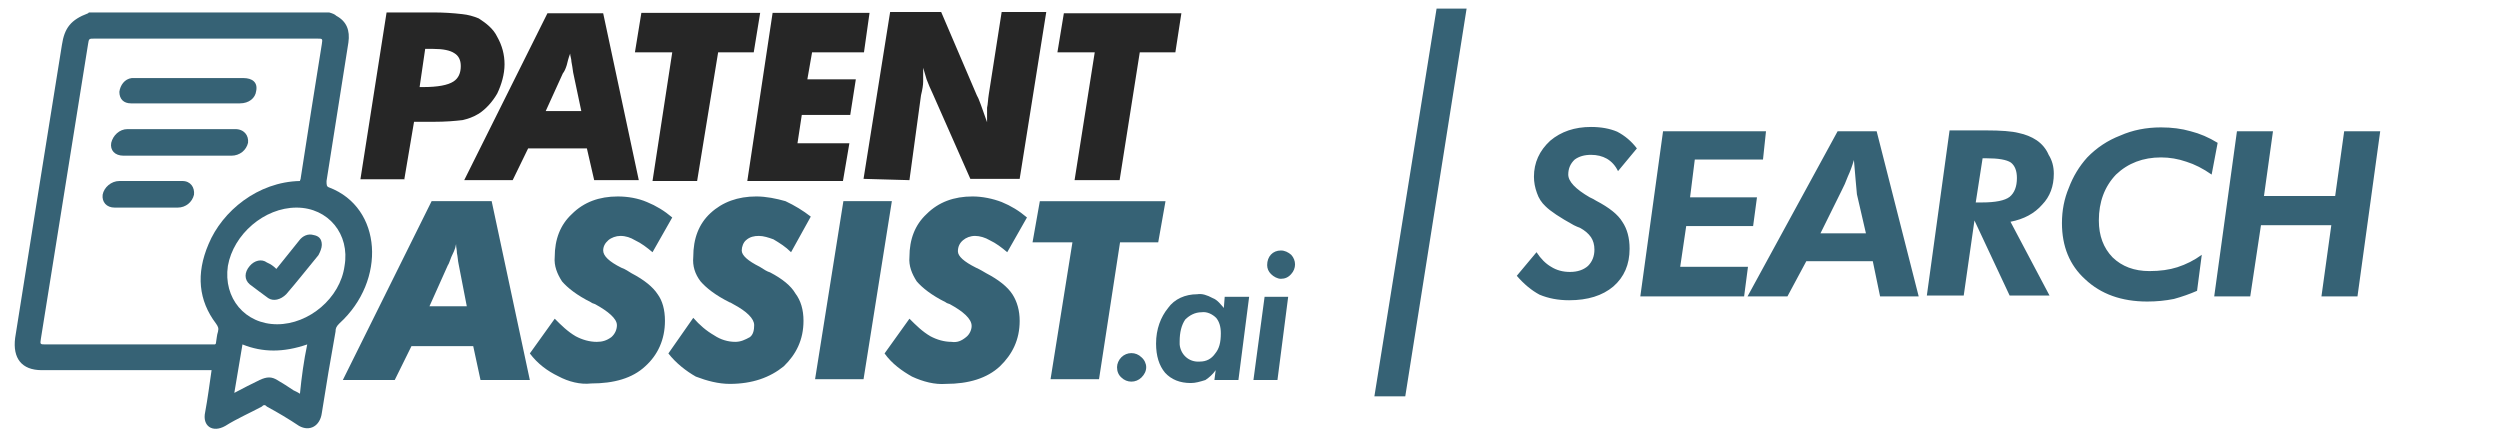
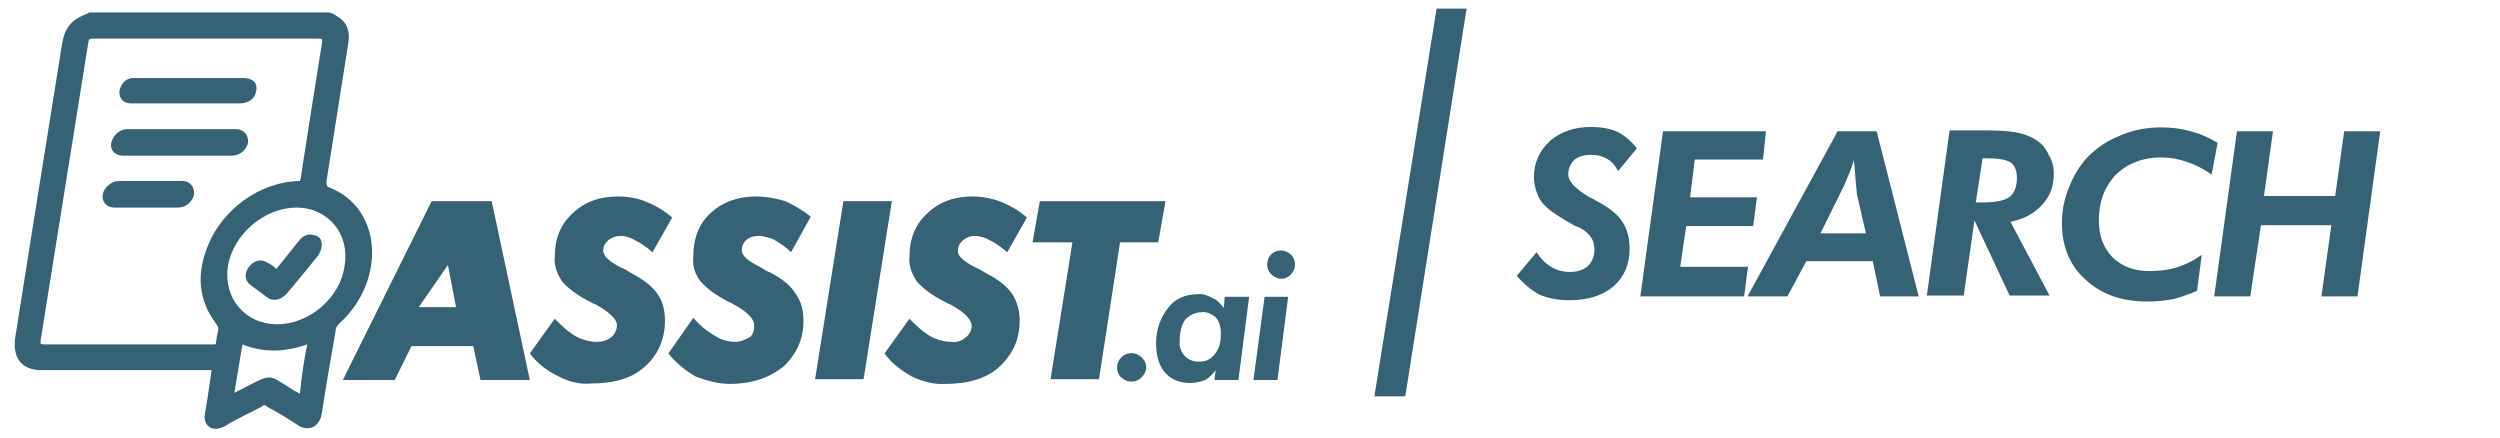
<svg xmlns="http://www.w3.org/2000/svg" version="1.2" viewBox="0 0 582 102" width="120" height="21">
  <style>.a{fill:#366275}.b{fill:#262626}</style>
  <path fill-rule="evenodd" class="a" d="m261 88c1.3 1.3 3.4 1.3 4.7 0 0.7-0.7 1.1-1.5 1.1-2.4 0-0.8-0.4-1.7-1.1-2.3-1.3-1.3-3.4-1.3-4.7 0-0.6 0.6-1 1.5-1 2.3q0 1.5 1 2.4zm29.8-18.8h-5.7l-0.2 2.6c-0.7-0.8-1.5-1.9-2.6-2.3-1.3-0.7-2.5-1.1-3.6-0.9-2.8 0-5.3 1.1-6.8 3.2-1.7 2.1-2.8 4.9-2.8 8.3q0 4.3 2.1 6.8 2.2 2.4 6 2.4c1.1 0 2.1-0.3 3.4-0.7 0.9-0.6 1.7-1.3 2.4-2.3l-0.3 2.3h5.6zm-7.9 13.2c-0.9 1.3-2.1 1.9-3.6 1.9-2.6 0.2-4.5-1.7-4.7-4q0-0.2 0-0.7 0-3.2 1.3-5.1c1-1 2.3-1.7 3.8-1.7 1.3-0.2 2.6 0.5 3.4 1.3q1.1 1.3 1.1 3.6c0 2.2-0.4 3.6-1.3 4.7zm13-18.5c0.6 0.6 1.5 1.1 2.3 1.1 0.9 0 1.7-0.3 2.4-1.1 1.2-1.3 1.2-3.2 0-4.5-0.7-0.6-1.5-1-2.4-1-1.9 0-3.2 1.4-3.2 3.4q0 1.2 0.9 2.1zm1.5 24.7l2.5-19.4h-5.5l-2.6 19.4z" />
-   <path fill-rule="evenodd" class="a" d="m91.6 88.6l3.9-7.9h14.4l1.7 7.9h11.5l-8.9-41.7h-14l-20.7 41.7zm12.4-26.8c0.2-0.2 0.4-0.9 0.8-1.9 0.4-0.9 0.9-1.7 1.1-3 0 0.9 0.2 1.3 0.2 2.1 0.2 0.9 0.2 1.7 0.4 2.6l1.9 9.8h-8.7zm19.1 20.6c1.8 2.4 4.1 4.1 6.6 5.3 2.4 1.3 5.2 2 7.7 1.7 5.3 0 9.6-1.2 12.6-4 2.9-2.6 4.6-6.2 4.6-10.6 0-2.6-0.6-4.7-1.7-6.2q-1.7-2.6-6.1-4.9c-0.7-0.4-1.3-0.9-2.4-1.3q-4.2-2.1-4.2-4c0-0.9 0.4-1.7 1.2-2.4 0.7-0.6 1.8-1 2.8-1 1.3 0 2.4 0.4 3.4 1 1.5 0.7 2.8 1.7 4.1 2.8l4.6-8.1q-2.7-2.3-5.9-3.6c-2.1-0.9-4.5-1.3-6.8-1.3-4.3 0-7.9 1.3-10.7 4.1-2.7 2.5-4 5.9-4 10-0.2 2.1 0.6 4 1.7 5.7 1.3 1.5 3.4 3.2 6.8 4.9 0.2 0.2 0.4 0.2 0.9 0.4 3.1 1.7 5.1 3.4 5.1 4.9 0 1.1-0.5 2.1-1.3 2.8-1.1 0.8-2.1 1.1-3.4 1.1-1.7 0-3.4-0.5-4.9-1.3-1.9-1.1-3.4-2.6-4.9-4.1zm32.3 0c1.7 2.2 4.1 4.1 6.4 5.4 2.6 1 5.3 1.7 7.9 1.7 5.3 0 9.4-1.5 12.6-4.1 2.9-2.8 4.6-6.2 4.6-10.6q0-3.9-1.9-6.4-1.5-2.6-5.9-4.9c-0.7-0.2-1.3-0.6-2.4-1.3q-4.2-2.1-4.2-3.8c0-0.9 0.4-1.9 1-2.4 0.9-0.8 1.9-1 3-1 1.1 0 2.3 0.4 3.4 0.8 1.5 0.9 2.8 1.7 4.1 3l4.6-8.3q-2.7-2.1-5.9-3.6c-2.1-0.6-4.5-1.1-6.8-1.1-4.3 0-7.9 1.3-10.7 3.9-2.7 2.5-4 5.9-4 10.2-0.2 2.1 0.4 4 1.7 5.7 1.3 1.5 3.4 3.2 6.8 4.9 0.2 0 0.4 0.2 0.8 0.4 3.2 1.7 4.9 3.4 4.9 4.9 0 1.1-0.2 2.2-1 2.8-1.1 0.6-2.1 1.1-3.4 1.1-1.7 0-3.4-0.5-4.9-1.5-1.9-1.1-3.4-2.4-4.9-4.1zm45.5 6l6.6-41.5h-11.3l-6.6 41.5zm4.9-6c1.7 2.4 4.1 4.1 6.4 5.4 2.6 1.2 5.3 1.9 7.9 1.7 5.3 0 9.6-1.3 12.6-4.1 2.9-2.8 4.6-6.2 4.6-10.6 0-2.4-0.6-4.5-1.7-6.2q-1.7-2.6-6.1-4.9c-0.7-0.4-1.3-0.8-2.4-1.3q-4.2-2.1-4.2-3.8 0-1.6 1.2-2.6c0.7-0.6 1.7-1 2.8-1 1.1 0 2.4 0.4 3.4 1 1.5 0.7 2.8 1.7 4.1 2.8l4.6-8.1q-2.7-2.3-5.9-3.6c-2.1-0.8-4.5-1.3-6.8-1.3-4.3 0-7.9 1.3-10.7 4.1-2.7 2.5-4 5.9-4 10-0.2 2.1 0.6 4 1.7 5.7 1.3 1.5 3.4 3.2 6.8 4.9 0.2 0.2 0.4 0.2 0.9 0.4 3.1 1.7 5.1 3.4 5.1 5.1 0 0.9-0.5 2-1.3 2.6-1.1 0.9-2.1 1.3-3.4 1.1-1.7 0-3.4-0.5-4.9-1.3-1.9-1.1-3.4-2.6-4.9-4.1zm50 6l4.9-31.9h8.9l1.7-9.6h-29.3l-1.7 9.6h9.3l-5.1 31.9z" />
-   <path fill-rule="evenodd" class="b" d="m93.8 42l2.3-13.6h4.3c3.2 0 5.3-0.2 7-0.4 1.3-0.3 2.5-0.7 3.8-1.5 1.7-1.1 3.2-2.8 4.3-4.7 1-2.1 1.7-4.5 1.7-6.8q0-3.4-1.7-6.4c-0.9-1.9-2.6-3.2-4.3-4.3q-1.9-0.8-3.8-1-3.4-0.4-6.8-0.4h-10.9l-6.1 38.9h10.2zm4.9-30.6h1.9q3.4 0 4.9 1 1.5 0.9 1.5 3 0 2.5-1.7 3.6-2 1.3-7.1 1.3h-0.8zm20.4 30.6l3.6-7.4h13.7l1.7 7.4h10.4l-8.3-38.9h-13l-19.4 38.9zm11.7-24.9q0.5-0.6 0.9-1.9c0.2-0.8 0.4-1.7 0.8-2.7 0 0.6 0.3 1.2 0.3 1.9q0.2 1 0.4 2.5l1.9 9h-8.3zm31.3 25.1l4.9-30h8.3l1.5-9.2h-27.7l-1.5 9.2h8.7l-4.6 30zm24.4-15.4h11.3l1.3-8.3h-11.3l1.1-6.3h12.1l1.3-9.2h-22.6l-5.9 39.2h22.3l1.5-8.8h-12.1zm25.1 15.2l2.7-19.8q0.5-2 0.5-3.2c0-0.9 0-1.5 0-2.2v-1c0.2 0.8 0.6 1.9 0.8 2.7 0.4 1.1 0.9 2.2 1.5 3.5l8.7 19.7h11.5l6.2-38.9h-10.4l-3 19.2c-0.2 1.2-0.2 2.3-0.4 3.1 0 0.9 0 1.7 0 2.4v1c-0.7-1.9-1.3-3.8-2-5.5-0.2-0.4-0.4-0.8-0.4-0.8l-8.3-19.4h-11.9l-6.2 38.9zm49 0l4.7-29.8h8.3l1.4-9.1h-27.4l-1.5 9.1h8.7l-4.7 29.8z" />
+   <path fill-rule="evenodd" class="a" d="m91.6 88.6l3.9-7.9h14.4l1.7 7.9h11.5l-8.9-41.7h-14l-20.7 41.7zm12.4-26.8l1.9 9.8h-8.7zm19.1 20.6c1.8 2.4 4.1 4.1 6.6 5.3 2.4 1.3 5.2 2 7.7 1.7 5.3 0 9.6-1.2 12.6-4 2.9-2.6 4.6-6.2 4.6-10.6 0-2.6-0.6-4.7-1.7-6.2q-1.7-2.6-6.1-4.9c-0.7-0.4-1.3-0.9-2.4-1.3q-4.2-2.1-4.2-4c0-0.9 0.4-1.7 1.2-2.4 0.7-0.6 1.8-1 2.8-1 1.3 0 2.4 0.4 3.4 1 1.5 0.7 2.8 1.7 4.1 2.8l4.6-8.1q-2.7-2.3-5.9-3.6c-2.1-0.9-4.5-1.3-6.8-1.3-4.3 0-7.9 1.3-10.7 4.1-2.7 2.5-4 5.9-4 10-0.2 2.1 0.6 4 1.7 5.7 1.3 1.5 3.4 3.2 6.8 4.9 0.2 0.2 0.4 0.2 0.9 0.4 3.1 1.7 5.1 3.4 5.1 4.9 0 1.1-0.5 2.1-1.3 2.8-1.1 0.8-2.1 1.1-3.4 1.1-1.7 0-3.4-0.5-4.9-1.3-1.9-1.1-3.4-2.6-4.9-4.1zm32.3 0c1.7 2.2 4.1 4.1 6.4 5.4 2.6 1 5.3 1.7 7.9 1.7 5.3 0 9.4-1.5 12.6-4.1 2.9-2.8 4.6-6.2 4.6-10.6q0-3.9-1.9-6.4-1.5-2.6-5.9-4.9c-0.7-0.2-1.3-0.6-2.4-1.3q-4.2-2.1-4.2-3.8c0-0.9 0.4-1.9 1-2.4 0.9-0.8 1.9-1 3-1 1.1 0 2.3 0.4 3.4 0.8 1.5 0.9 2.8 1.7 4.1 3l4.6-8.3q-2.7-2.1-5.9-3.6c-2.1-0.6-4.5-1.1-6.8-1.1-4.3 0-7.9 1.3-10.7 3.9-2.7 2.5-4 5.9-4 10.2-0.2 2.1 0.4 4 1.7 5.7 1.3 1.5 3.4 3.2 6.8 4.9 0.2 0 0.4 0.2 0.8 0.4 3.2 1.7 4.9 3.4 4.9 4.9 0 1.1-0.2 2.2-1 2.8-1.1 0.6-2.1 1.1-3.4 1.1-1.7 0-3.4-0.5-4.9-1.5-1.9-1.1-3.4-2.4-4.9-4.1zm45.5 6l6.6-41.5h-11.3l-6.6 41.5zm4.9-6c1.7 2.4 4.1 4.1 6.4 5.4 2.6 1.2 5.3 1.9 7.9 1.7 5.3 0 9.6-1.3 12.6-4.1 2.9-2.8 4.6-6.2 4.6-10.6 0-2.4-0.6-4.5-1.7-6.2q-1.7-2.6-6.1-4.9c-0.7-0.4-1.3-0.8-2.4-1.3q-4.2-2.1-4.2-3.8 0-1.6 1.2-2.6c0.7-0.6 1.7-1 2.8-1 1.1 0 2.4 0.4 3.4 1 1.5 0.7 2.8 1.7 4.1 2.8l4.6-8.1q-2.7-2.3-5.9-3.6c-2.1-0.8-4.5-1.3-6.8-1.3-4.3 0-7.9 1.3-10.7 4.1-2.7 2.5-4 5.9-4 10-0.2 2.1 0.6 4 1.7 5.7 1.3 1.5 3.4 3.2 6.8 4.9 0.2 0.2 0.4 0.2 0.9 0.4 3.1 1.7 5.1 3.4 5.1 5.1 0 0.9-0.5 2-1.3 2.6-1.1 0.9-2.1 1.3-3.4 1.1-1.7 0-3.4-0.5-4.9-1.3-1.9-1.1-3.4-2.6-4.9-4.1zm50 6l4.9-31.9h8.9l1.7-9.6h-29.3l-1.7 9.6h9.3l-5.1 31.9z" />
  <path class="a" d="m76.3 2.9c0.7 0.2 1.3 0.4 1.7 0.8 2.4 1.3 3.2 3.4 2.8 6.2-1.7 10.6-3.4 21.7-5.1 32.3 0 0.9 0 1.3 0.6 1.5 12.4 4.7 13.4 21.7 2.4 31.7-0.7 0.7-0.9 1.1-0.9 1.9q-1.7 9.4-3.2 19c-0.4 3-2.8 4.4-5.3 3q-3.6-2.4-7.5-4.5-0.6-0.7-1.2 0c-2.8 1.5-5.8 2.8-8.5 4.5-3 1.7-5.4 0-4.7-3.2 0.6-3.2 1-6.4 1.5-9.8q-0.5 0-0.9 0c-13 0-25.7 0-38.7 0-4.7 0-6.8-2.8-6.2-7.5q5.4-34.1 10.9-68.3c0.6-4 2.1-5.9 6.1-7.4 0 0 0 0 0.2-0.2q27.9 0 56 0zm-6.8 39.3c0-0.2 0.2-0.4 0.2-0.8q2.4-15.6 4.9-31.1c0.2-1.3 0.2-1.3-1.1-1.3-17.4 0-34.6 0-51.9 0-1.3 0-1.3 0-1.5 1.3q-5.5 34.3-11 68.7c-0.2 1.3-0.2 1.3 1.2 1.3 12.8 0 25.8 0 38.6 0q0.6 0 0.8 0c0.2-0.2 0.2-0.2 0.2-0.2 0.2-1.1 0.2-1.9 0.5-2.8 0.2-0.8 0-1.2-0.5-1.9-4-5.3-4.7-11.5-1.7-18.5 3.2-7.7 11.5-14.5 21.3-14.7zm-0.8 6.2c-7.5 0-14.7 6.2-16 13.6-1.1 7.5 4 13.6 11.5 13.6 7.4 0 14.7-6.1 15.7-13.6 1.3-7.4-3.8-13.6-11.2-13.6zm2.5 31.9c-5.5 1.9-10.4 1.9-15.1 0-0.6 3.8-1.3 7.5-1.9 11.3 2.1-1.1 4-2.1 5.9-3 1.7-0.8 2.8-0.8 4.1 0q1.9 1.1 3.8 2.4c0.4 0.2 0.9 0.4 1.5 0.8 0.4-4 0.9-7.7 1.7-11.5z" />
  <path class="a" d="m44 18.2q6.1 0 12.3 0c2.1 0 3.4 1 3 3-0.2 1.7-1.7 2.9-3.8 2.9q-12.8 0-25.4 0c-1.7 0-2.7-1-2.7-2.7 0.2-1.5 1.2-3 2.9-3.2 0.3 0 0.7 0 1.1 0q6.2 0 12.6 0z" />
  <path class="a" d="m41.8 30.1c4.3 0 8.3 0 12.6 0 2.1 0 3.2 1.5 3 3.2-0.4 1.7-1.9 3-3.9 3q-12.5 0-25.1 0c-2.1 0-3.2-1.3-2.9-3 0.4-1.7 1.9-3.2 3.8-3.2 4.2 0 8.5 0 12.5 0z" />
  <path class="a" d="m33.8 48.4q-3.7 0-7.5 0c-1.9 0-3-1.3-2.8-3 0.3-1.7 2-3.2 3.9-3.2q7.3 0 14.7 0c1.9 0 2.9 1.5 2.7 3.2-0.4 1.7-1.9 3-3.8 3-2.4 0-4.9 0-7.2 0z" />
  <path class="a" d="m64 62.7c1.9-2.4 3.6-4.5 5.3-6.6 0.8-1.1 2.1-1.7 3.4-1.3 1.1 0.2 1.9 0.8 1.9 2.3 0 0.7-0.4 1.7-0.8 2.4-2.4 2.9-4.9 6.1-7.5 9.1-1.3 1.3-3 1.7-4.2 0.9-1.5-1.1-3-2.2-4.3-3.2-1.3-1.1-1.3-2.8 0-4.3 1.1-1.3 2.8-1.7 4-0.8 0.9 0.4 1.5 0.8 2.2 1.5z" />
  <path class="a" d="m353.2 64.3l4.6-5.5q1.5 2.3 3.4 3.4 1.9 1.2 4.4 1.2 2.6 0 4.2-1.4 1.5-1.5 1.5-3.8 0-1.7-0.8-2.9-0.9-1.3-2.6-2.2-0.6-0.2-1.4-0.6-4.9-2.7-6.6-4.4-1.4-1.3-2-3.1-0.7-1.9-0.7-3.8 0-4.9 3.8-8.4 3.8-3.2 9.5-3.2 3.5 0 6.1 1.1 2.7 1.4 4.6 3.9l-4.4 5.3q-0.9-1.9-2.6-2.9-1.6-0.9-3.7-0.9-2.3 0-3.8 1.1-1.5 1.4-1.5 3.5 0 2.4 5 5.3 0.9 0.4 1.5 0.8 4.6 2.4 6.1 4.9 1.7 2.5 1.7 6.3 0 5.5-3.8 8.8-3.8 3.2-10.3 3.2-3.8 0-6.9-1.3-2.8-1.5-5.3-4.4zm53 4.8h-24.2l5.3-38.5h24l-0.7 6.6h-15.9l-1.1 8.8h15.6l-0.9 6.7h-15.6l-1.4 9.5h15.8zm10.1 0h-9.3l21-38.5h9.1l9.8 38.5h-9l-1.7-8.2h-15.5zm7.7-14.7h10.6l-2.1-9.1q-0.1-1.4-0.3-3.3-0.2-2.1-0.4-4.7-0.6 2.1-1.4 3.8-0.7 1.9-1.5 3.4zm35.9-3l-2.5 17.5h-8.6l5.3-38.5h8.4q5.4 0 7.7 0.6 2.4 0.5 4.2 1.7 1.9 1.3 2.8 3.4 1.2 1.9 1.2 4.4 0 4.4-2.7 7.2-2.7 3.1-7.4 4l9.1 17.2h-9.3zm1.9-14.5l-1.6 10.3h1.4q4.8 0 6.5-1.3 1.7-1.4 1.7-4.4 0-2.5-1.4-3.6-1.5-1-5.7-1zm51.1 22.5l-1.1 8.4q-2.5 1.1-5.4 1.9-3 0.6-6.2 0.6-9 0-14.5-5.2-5.4-4.9-5.4-13.1 0-4.4 1.6-8.2 1.5-4 4.3-7.1 3.3-3.4 7.7-5.1 4.3-1.9 9.5-1.9 3.8 0 6.9 0.9 3.2 0.8 6.3 2.7l-1.4 7.4q-3-2.1-5.9-3-2.9-1-5.9-1-6.3 0-10.5 4-4 4.2-4 10.7 0 5.3 3.2 8.6 3.3 3.2 8.6 3.2 3.7 0 6.5-0.9 3.1-1 5.7-2.9zm11.3 9.7h-8.4l5.3-38.5h8.4l-2.1 15.1h16.6l2.1-15.1h8.4l-5.3 38.5h-8.4l2.3-16.6h-16.4z" />
  <path fill-rule="evenodd" class="a" d="m341.5 2l-14.3 90.4h-7.2l14.5-90.4z" />
</svg>